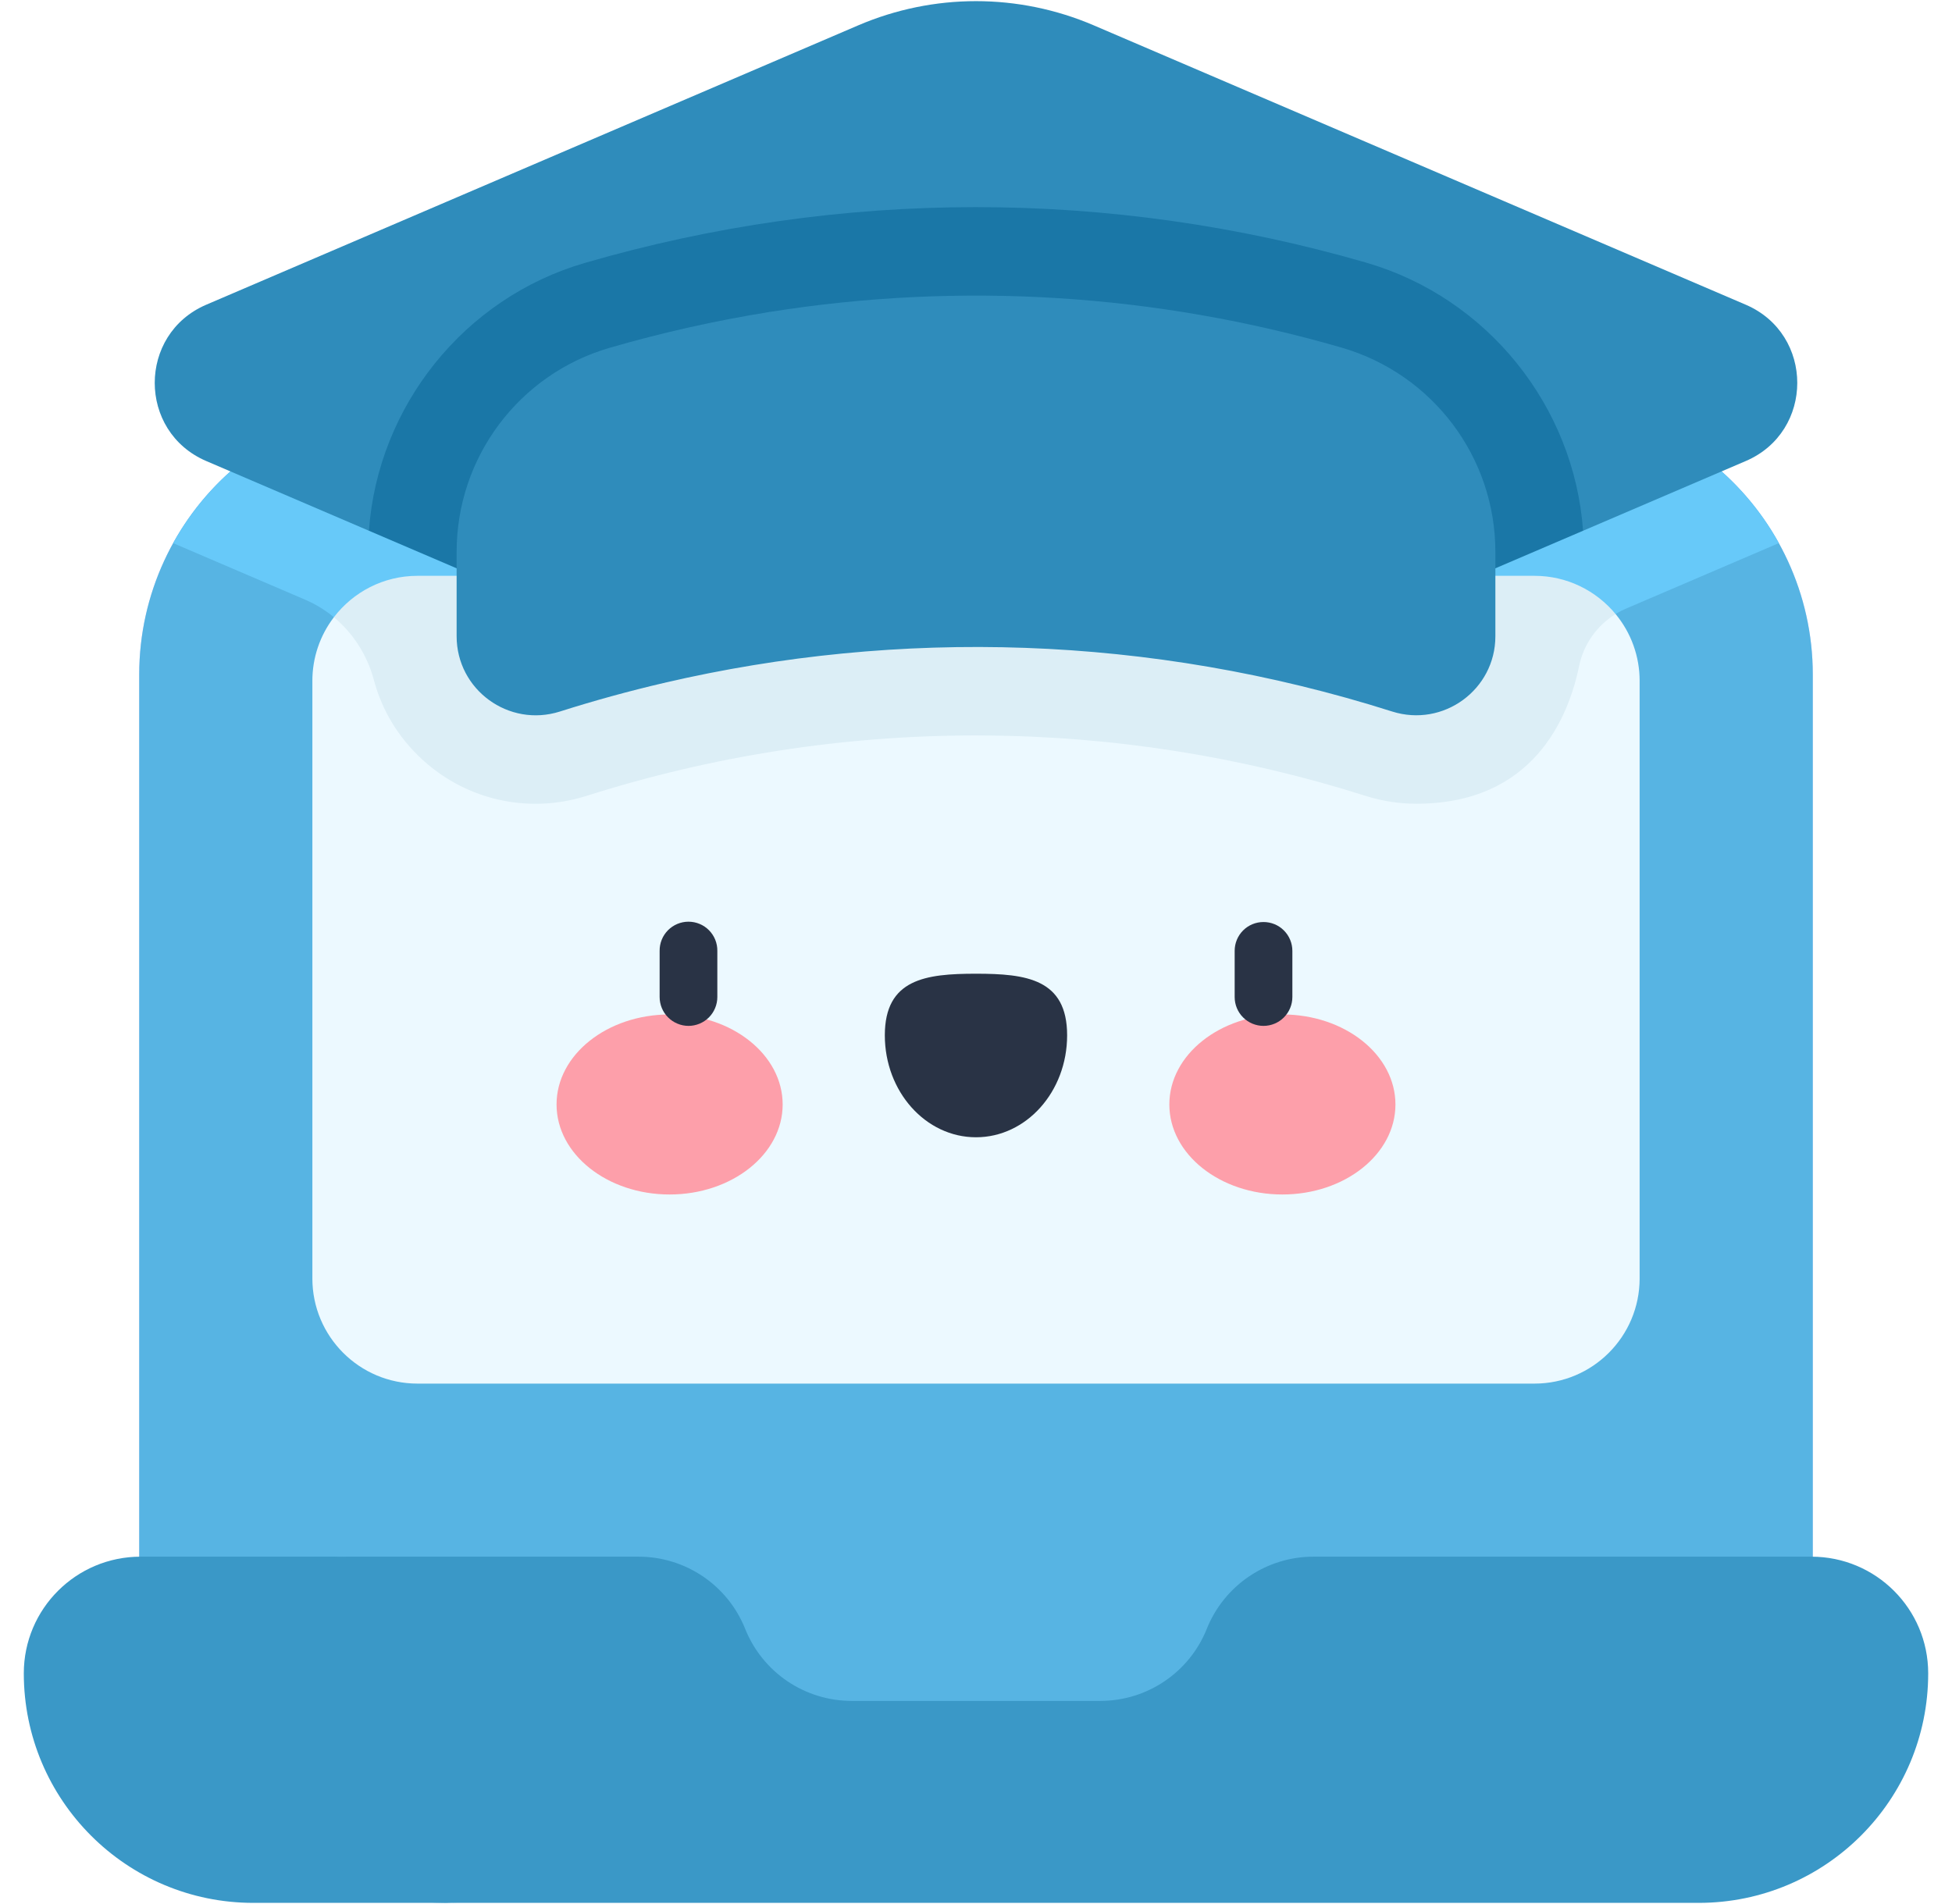
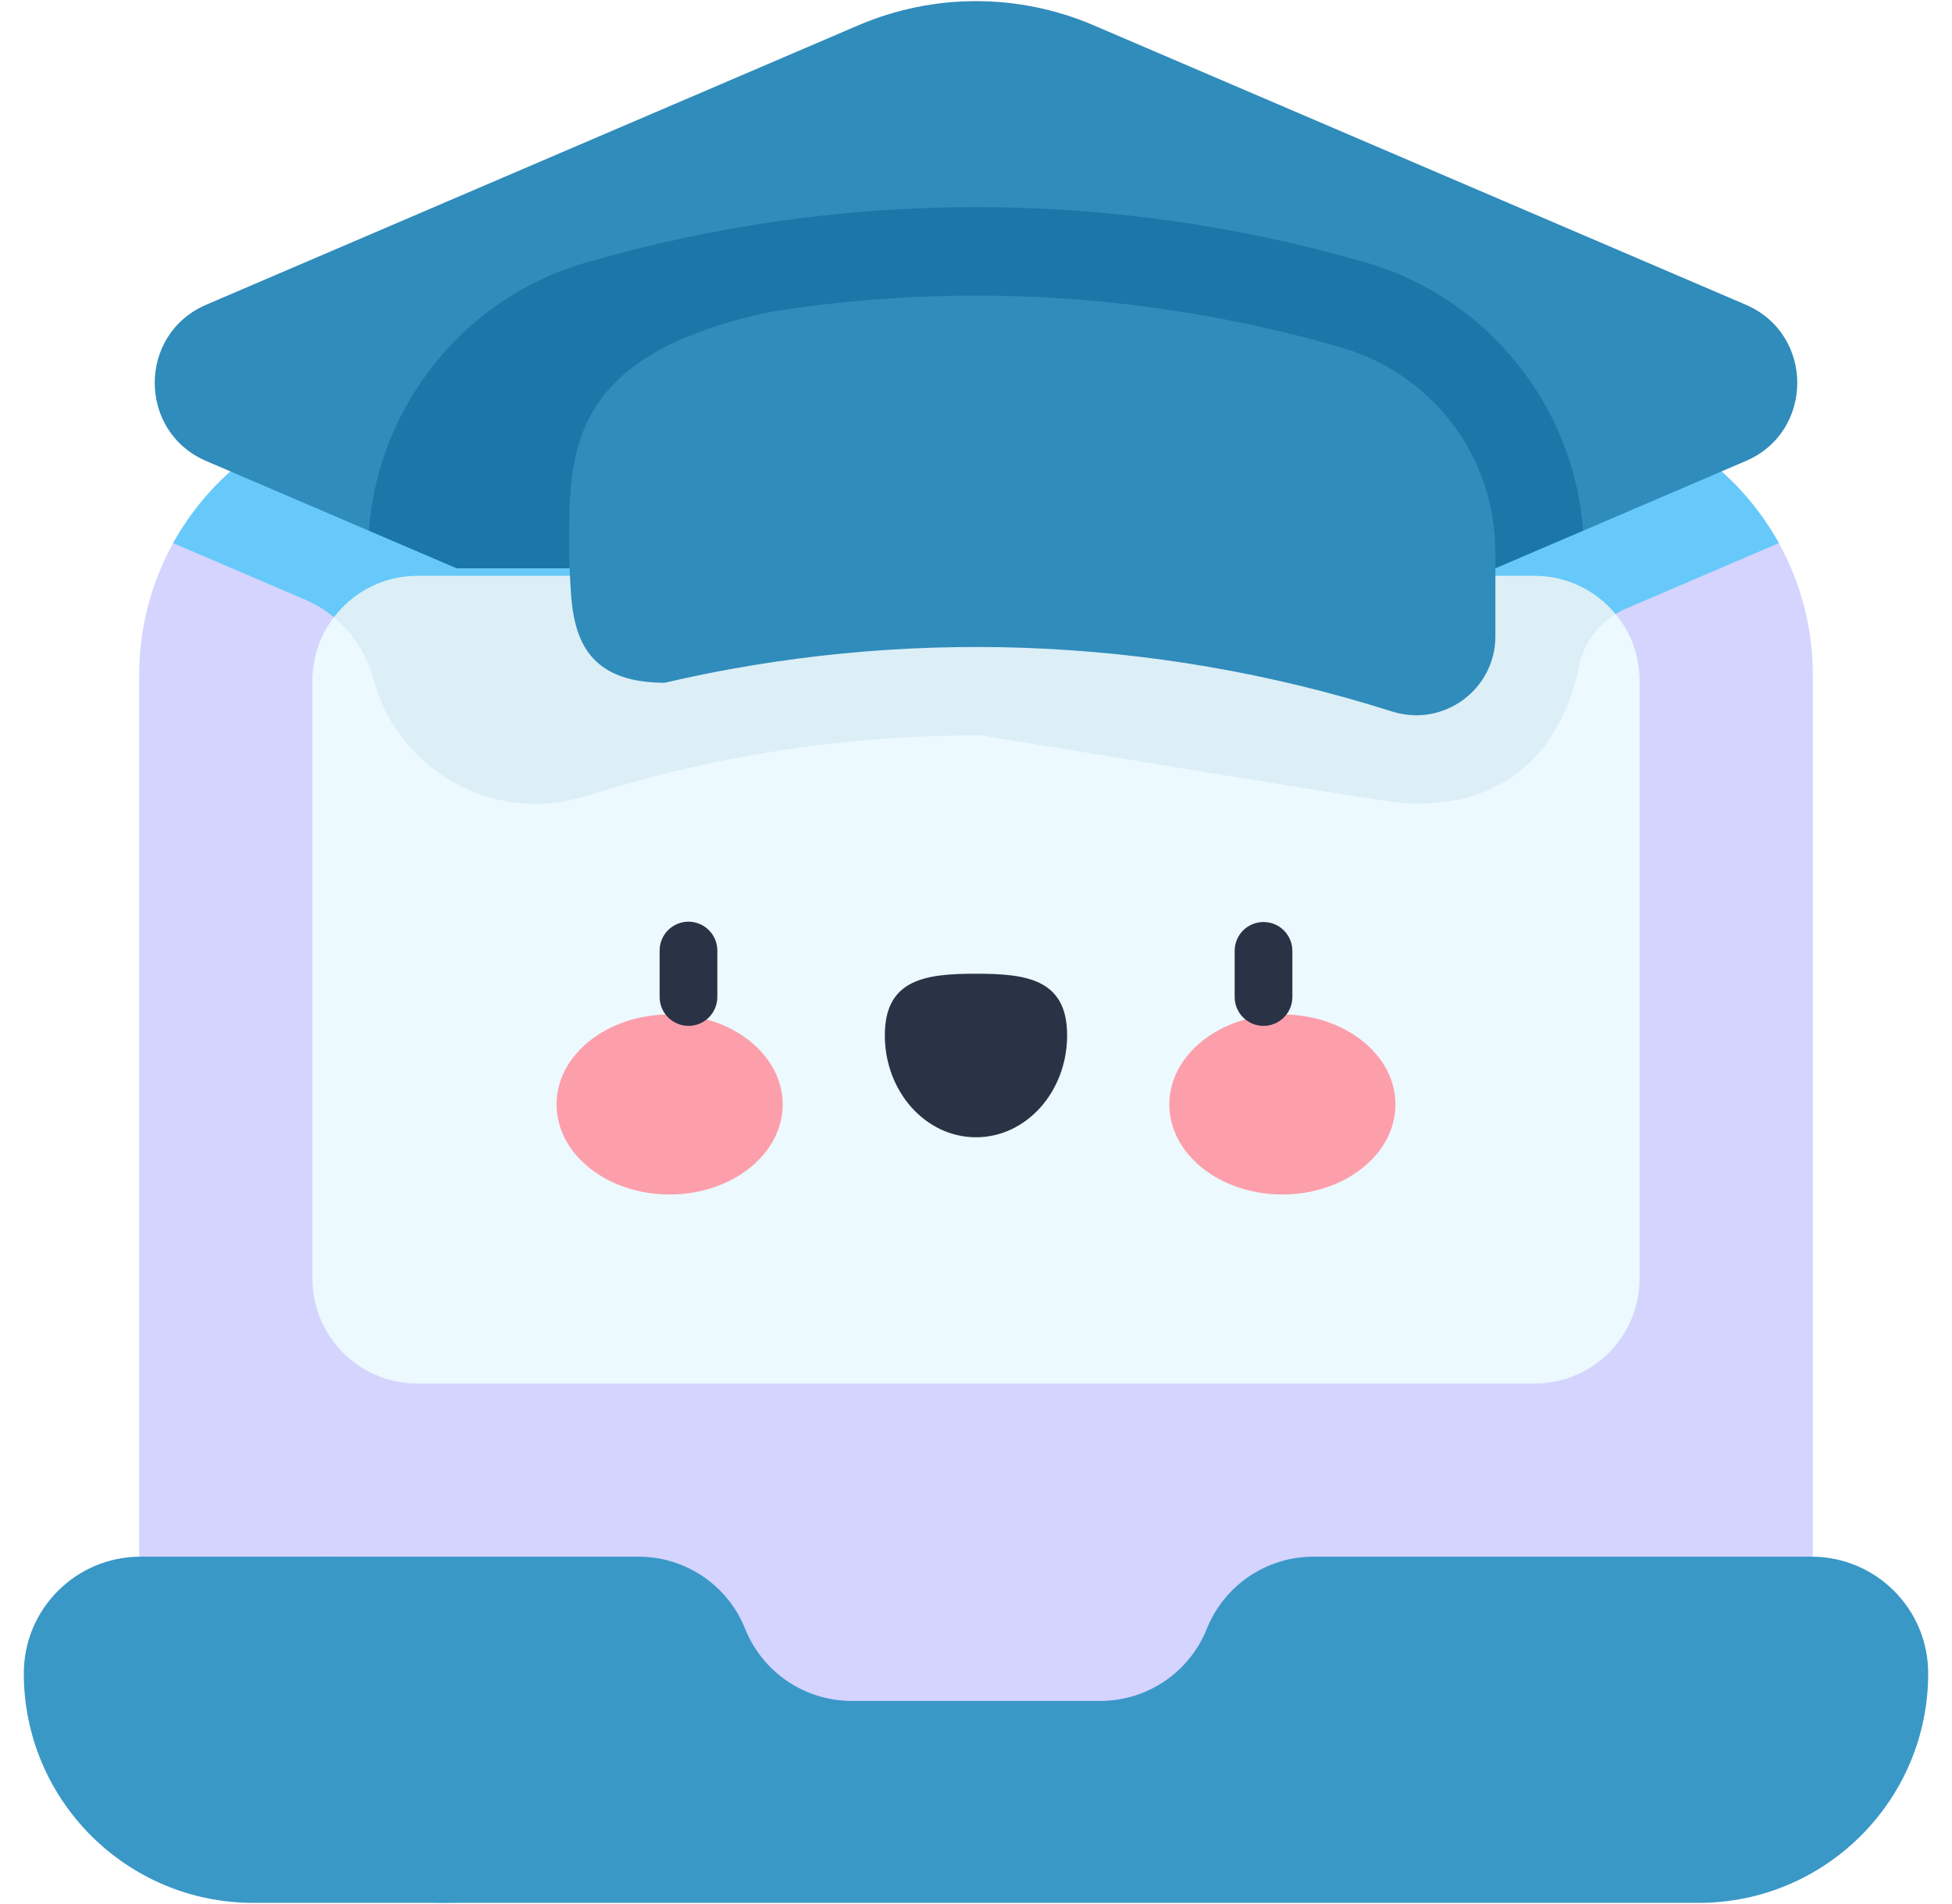
<svg xmlns="http://www.w3.org/2000/svg" width="41" height="40" viewBox="0 0 41 40" fill="none">
  <g clip-path="url(#clip0_341_9838)">
    <path d="M36.16 9.904H4.84C3.678 10.937 2.924 12.468 2.924 14.171V34.482C2.938 34.48 2.587 34.481 13.414 34.481C14.399 34.481 15.286 35.081 15.652 35.996C15.831 36.443 16.139 36.827 16.538 37.096C16.937 37.367 17.407 37.511 17.889 37.511H23.111C24.096 37.511 24.983 36.911 25.349 35.996C25.527 35.549 25.836 35.166 26.235 34.895C26.634 34.625 27.105 34.481 27.586 34.481C38.557 34.481 38.06 34.48 38.076 34.482V14.171C38.076 12.469 37.322 10.938 36.16 9.904Z" fill="#D4D4FF" />
-     <path d="M36.16 9.904H4.84C3.678 10.937 2.924 12.468 2.924 14.171V34.482C2.938 34.48 2.587 34.481 13.414 34.481C14.399 34.481 15.286 35.081 15.652 35.996C15.831 36.443 16.139 36.827 16.538 37.096C16.937 37.367 17.407 37.511 17.889 37.511H23.111C24.096 37.511 24.983 36.911 25.349 35.996C25.527 35.549 25.836 35.166 26.235 34.895C26.634 34.625 27.105 34.481 27.586 34.481C38.557 34.481 38.06 34.48 38.076 34.482V14.171C38.076 12.469 37.322 10.938 36.16 9.904Z" fill="#57B4E3" />
    <path d="M36.16 9.904H4.84C4.357 10.334 3.95 10.844 3.637 11.41L6.411 12.599C7.129 12.906 7.652 13.534 7.854 14.288C7.984 14.775 8.25 15.354 8.791 15.882C9.741 16.809 11.092 17.11 12.322 16.719C14.974 15.877 17.725 15.45 20.499 15.45L20.626 15.45C23.357 15.463 26.065 15.89 28.677 16.718C29.023 16.829 29.385 16.885 29.749 16.885C32.196 16.885 32.94 15.092 33.167 13.995C33.279 13.455 33.645 13.003 34.153 12.786L37.363 11.41C37.05 10.844 36.643 10.334 36.16 9.904Z" fill="#67C9F9" />
    <path d="M38.049 32.703H27.586C27.104 32.703 26.634 32.848 26.235 33.118C25.836 33.388 25.527 33.771 25.348 34.218C24.983 35.133 24.096 35.733 23.111 35.733H17.889C17.407 35.733 16.937 35.589 16.538 35.319C16.139 35.049 15.83 34.665 15.651 34.218C15.286 33.304 14.399 32.703 13.414 32.703H7.291C3.342 32.703 2.318 33.799 2.318 35.154C2.318 37.816 4.177 39.976 9.662 39.976H35.678C38.342 39.976 40.5 37.817 40.5 35.154C40.5 33.797 39.399 32.703 38.049 32.703Z" fill="#3A98C7" />
    <path d="M4.84 35.154C4.84 33.801 5.937 32.703 7.291 32.703H2.951C1.599 32.703 0.5 33.799 0.5 35.154C0.5 37.816 2.658 39.976 5.322 39.976H9.662C7 39.976 4.84 37.818 4.84 35.154Z" fill="#3A98C7" />
    <path d="M7.013 12.967C6.719 13.351 6.56 13.822 6.561 14.306V26.858C6.561 28.078 7.55 29.067 8.769 29.067H32.231C33.45 29.067 34.439 28.078 34.439 26.858V14.306C34.44 13.792 34.261 13.295 33.934 12.9L7.013 12.967Z" fill="#ECF9FF" />
-     <path d="M32.231 12.097H8.769C8.053 12.097 7.417 12.438 7.013 12.967C7.42 13.304 7.714 13.765 7.854 14.288C7.984 14.775 8.25 15.354 8.791 15.882C9.741 16.809 11.092 17.11 12.322 16.719C14.974 15.877 17.725 15.45 20.499 15.45L20.626 15.451C23.357 15.463 26.065 15.89 28.677 16.718C29.023 16.829 29.385 16.885 29.749 16.885C32.196 16.885 32.94 15.092 33.167 13.996C33.213 13.77 33.305 13.557 33.437 13.368C33.569 13.18 33.738 13.021 33.934 12.9C33.529 12.41 32.916 12.097 32.231 12.097Z" fill="#DCEEF6" />
+     <path d="M32.231 12.097H8.769C8.053 12.097 7.417 12.438 7.013 12.967C7.42 13.304 7.714 13.765 7.854 14.288C7.984 14.775 8.25 15.354 8.791 15.882C9.741 16.809 11.092 17.11 12.322 16.719C14.974 15.877 17.725 15.45 20.499 15.45L20.626 15.451C29.023 16.829 29.385 16.885 29.749 16.885C32.196 16.885 32.94 15.092 33.167 13.996C33.213 13.77 33.305 13.557 33.437 13.368C33.569 13.18 33.738 13.021 33.934 12.9C33.529 12.41 32.916 12.097 32.231 12.097Z" fill="#DCEEF6" />
    <path d="M36.667 6.401L22.97 0.531C22.189 0.197 21.349 0.024 20.5 0.024C19.651 0.024 18.811 0.197 18.03 0.531L4.333 6.401C2.889 7.02 2.889 9.067 4.333 9.686L7.749 11.15H33.251L36.667 9.686C38.111 9.068 38.111 7.02 36.667 6.401Z" fill="#2F8CBB" />
    <path d="M28.694 5.517C23.321 3.96 17.648 3.964 12.283 5.524C9.746 6.261 7.935 8.538 7.749 11.15L9.591 11.939H31.409L33.251 11.15C33.064 8.535 31.244 6.256 28.694 5.517Z" fill="#1A77A7" />
    <path d="M28.177 7.302C24.271 6.17 20.183 5.915 16.182 6.551C12.268 7.39 11.955 9.147 11.955 11.143V11.713C12.021 12.773 11.864 14.339 13.958 14.344C18.878 13.199 24.149 13.332 29.239 14.947C30.316 15.289 31.409 14.488 31.409 13.367V11.594C31.409 9.602 30.09 7.856 28.177 7.302Z" fill="#2F8CBB" />
-     <path d="M13.577 11.143C13.577 9.147 14.612 7.362 16.181 6.551C15.04 6.733 13.911 6.986 12.801 7.308C10.898 7.862 9.591 9.61 9.591 11.593V13.366C9.591 14.491 10.686 15.289 11.76 14.948C12.484 14.718 13.218 14.516 13.958 14.344C13.722 14.023 13.577 13.61 13.577 13.148L13.577 11.143Z" fill="#2F8CBB" />
    <path d="M26.935 21.312C28.247 21.312 29.31 22.159 29.31 23.203C29.31 24.247 28.247 25.094 26.935 25.094C25.624 25.094 24.561 24.247 24.561 23.203C24.561 22.159 25.624 21.312 26.935 21.312Z" fill="#FD9FAA" />
    <path d="M18.585 21.75C18.585 20.567 19.442 20.456 20.5 20.456C21.558 20.456 22.414 20.567 22.414 21.75C22.414 22.933 21.558 23.892 20.5 23.892C19.442 23.892 18.585 22.933 18.585 21.75Z" fill="#293345" />
    <path d="M14.064 21.312C15.376 21.312 16.439 22.159 16.439 23.203C16.439 24.247 15.376 25.094 14.064 25.094C12.753 25.094 11.69 24.247 11.69 23.203C11.689 22.159 12.753 21.312 14.064 21.312Z" fill="#FD9FAA" />
    <path d="M14.461 21.552C14.381 21.552 14.303 21.536 14.229 21.505C14.156 21.475 14.089 21.43 14.033 21.374C13.976 21.318 13.932 21.251 13.901 21.177C13.871 21.104 13.855 21.025 13.855 20.945V19.976C13.854 19.896 13.869 19.816 13.899 19.742C13.929 19.667 13.974 19.6 14.03 19.543C14.086 19.486 14.154 19.441 14.227 19.41C14.302 19.379 14.381 19.363 14.461 19.363C14.541 19.363 14.621 19.379 14.695 19.41C14.769 19.441 14.836 19.486 14.892 19.543C14.948 19.6 14.993 19.667 15.023 19.742C15.053 19.816 15.068 19.896 15.067 19.976V20.945C15.067 21.106 15.003 21.26 14.89 21.374C14.776 21.488 14.622 21.552 14.461 21.552ZM26.539 21.552C26.378 21.552 26.224 21.488 26.11 21.374C25.996 21.26 25.933 21.106 25.933 20.945V19.976C25.933 19.815 25.996 19.661 26.11 19.547C26.224 19.433 26.378 19.37 26.539 19.37C26.699 19.37 26.854 19.433 26.967 19.547C27.081 19.661 27.145 19.815 27.145 19.976V20.945C27.145 21.106 27.081 21.26 26.967 21.374C26.854 21.488 26.699 21.552 26.539 21.552Z" fill="#293345" />
  </g>
  <defs>
    <clipPath id="clip0_341_9838">
      <rect width="40" height="40" fill="white" transform="translate(0.5)" />
    </clipPath>
  </defs>
</svg>